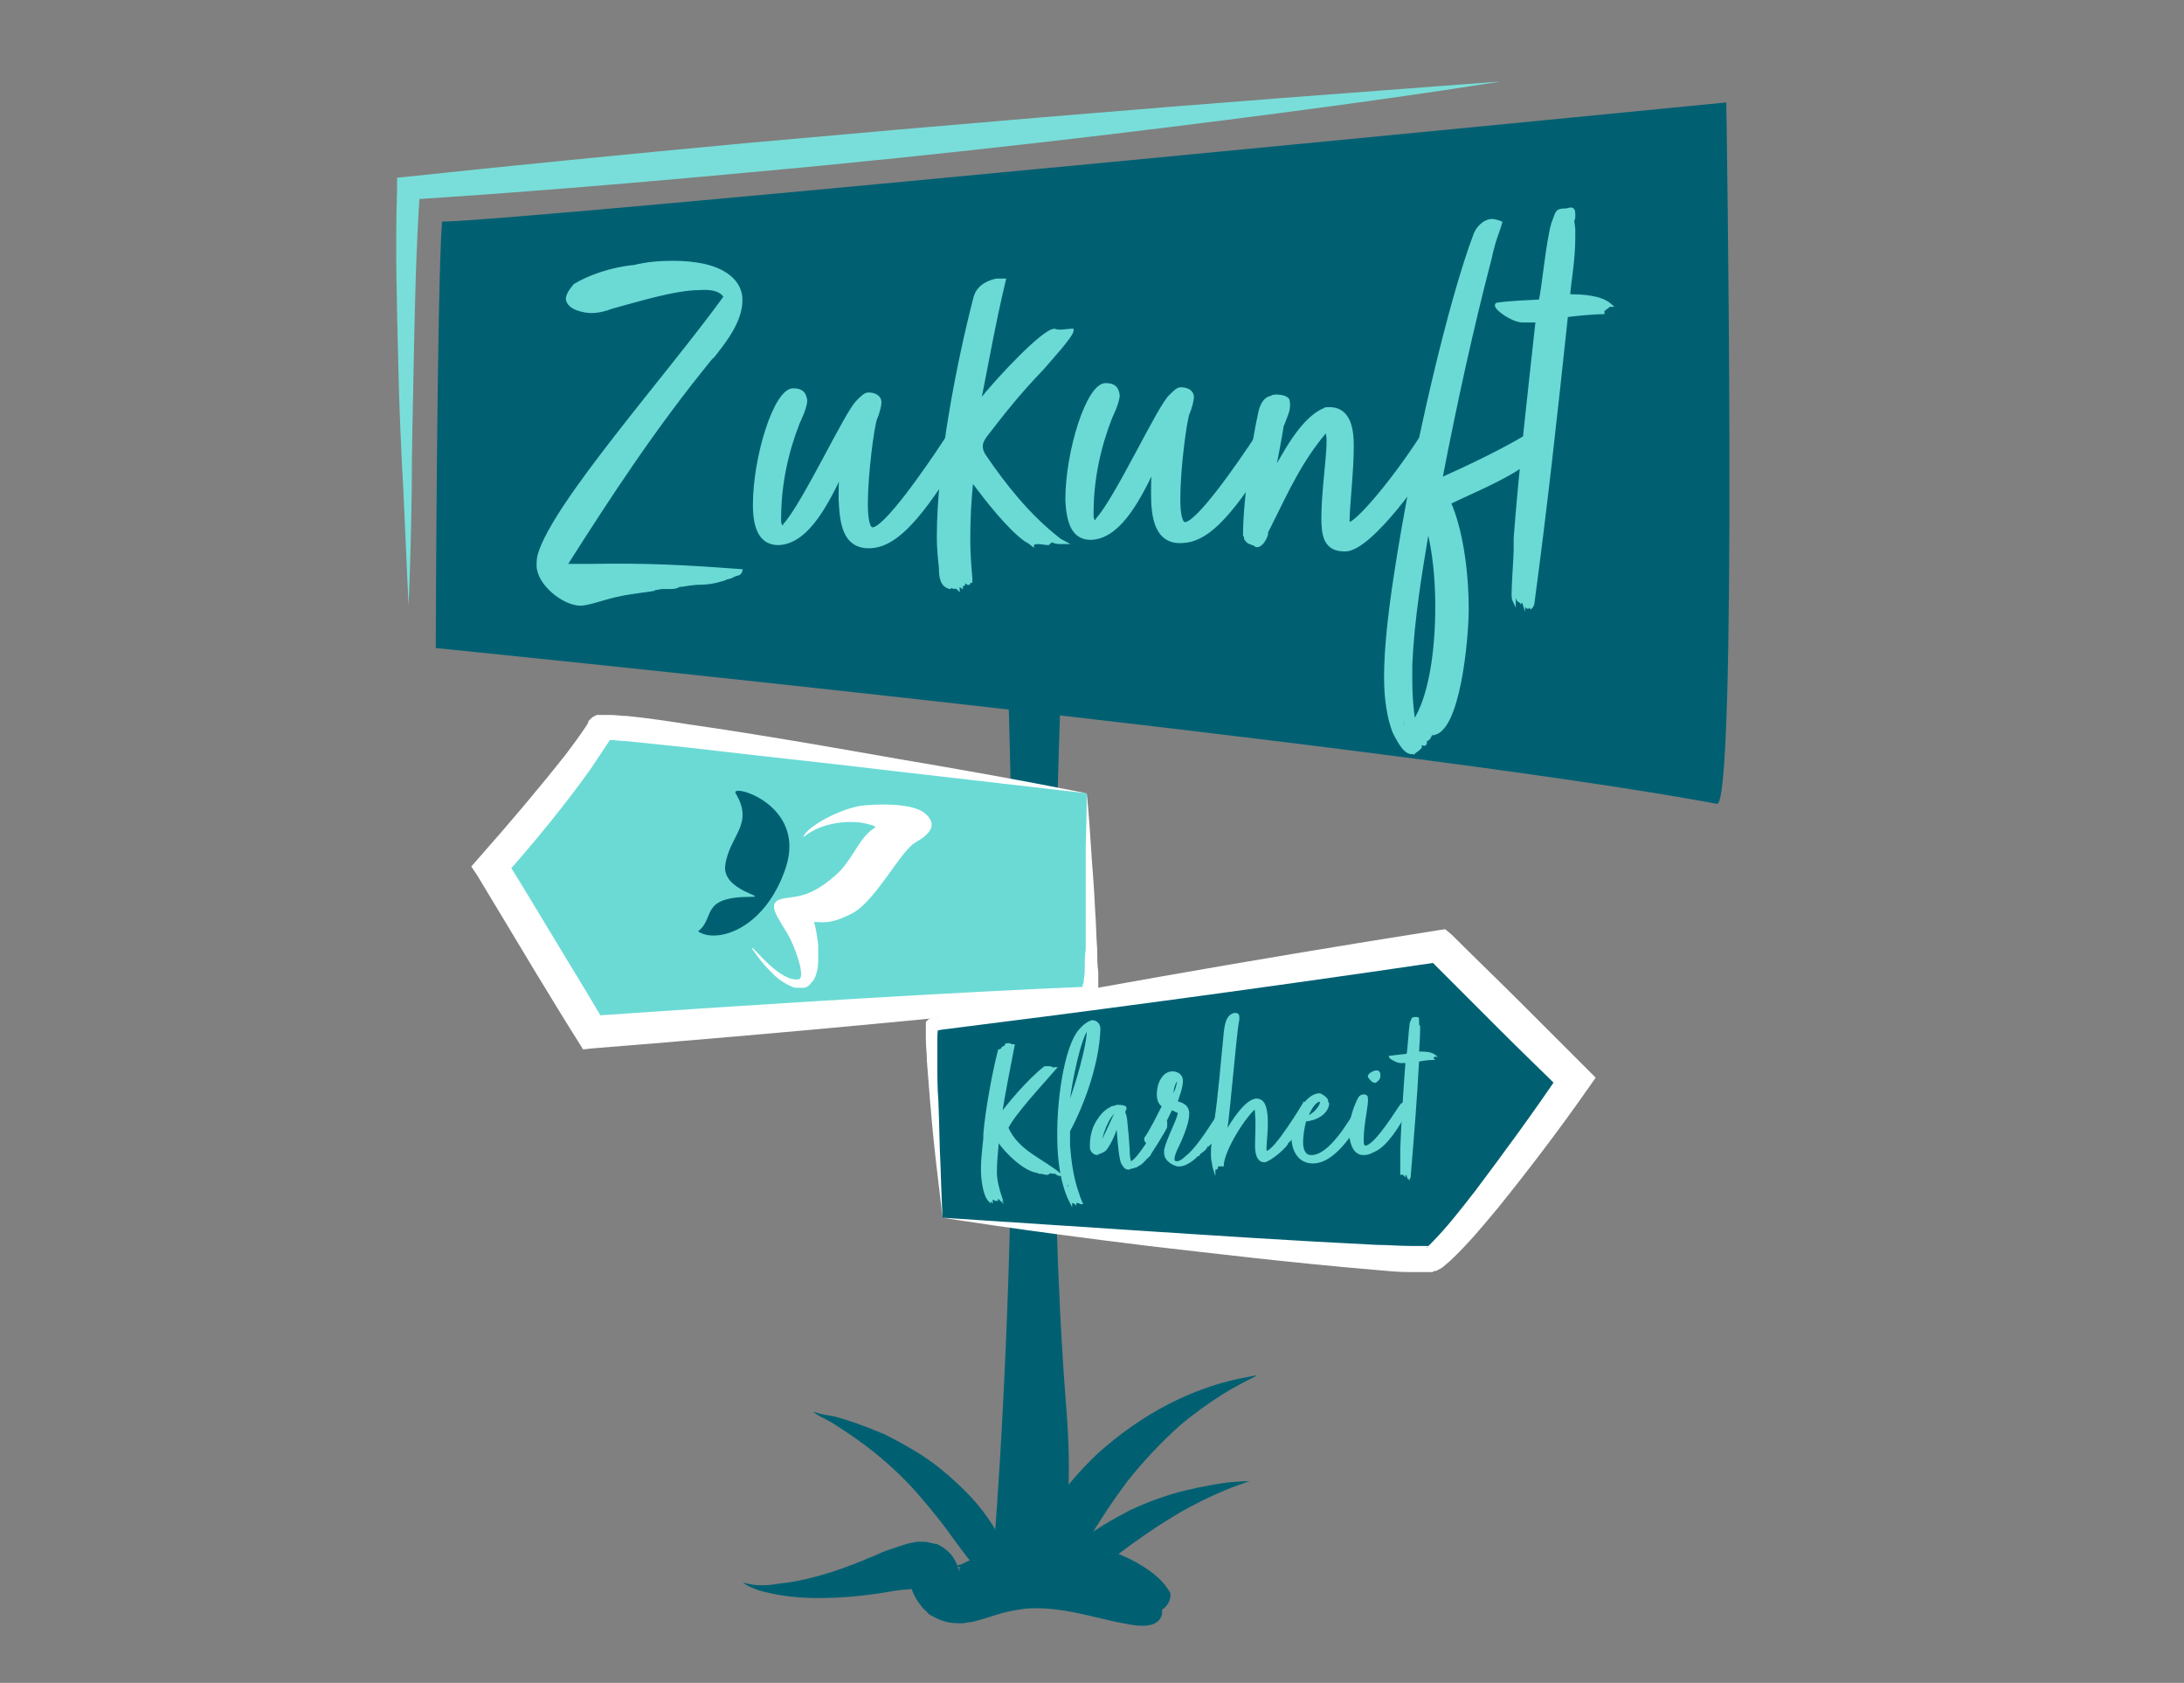
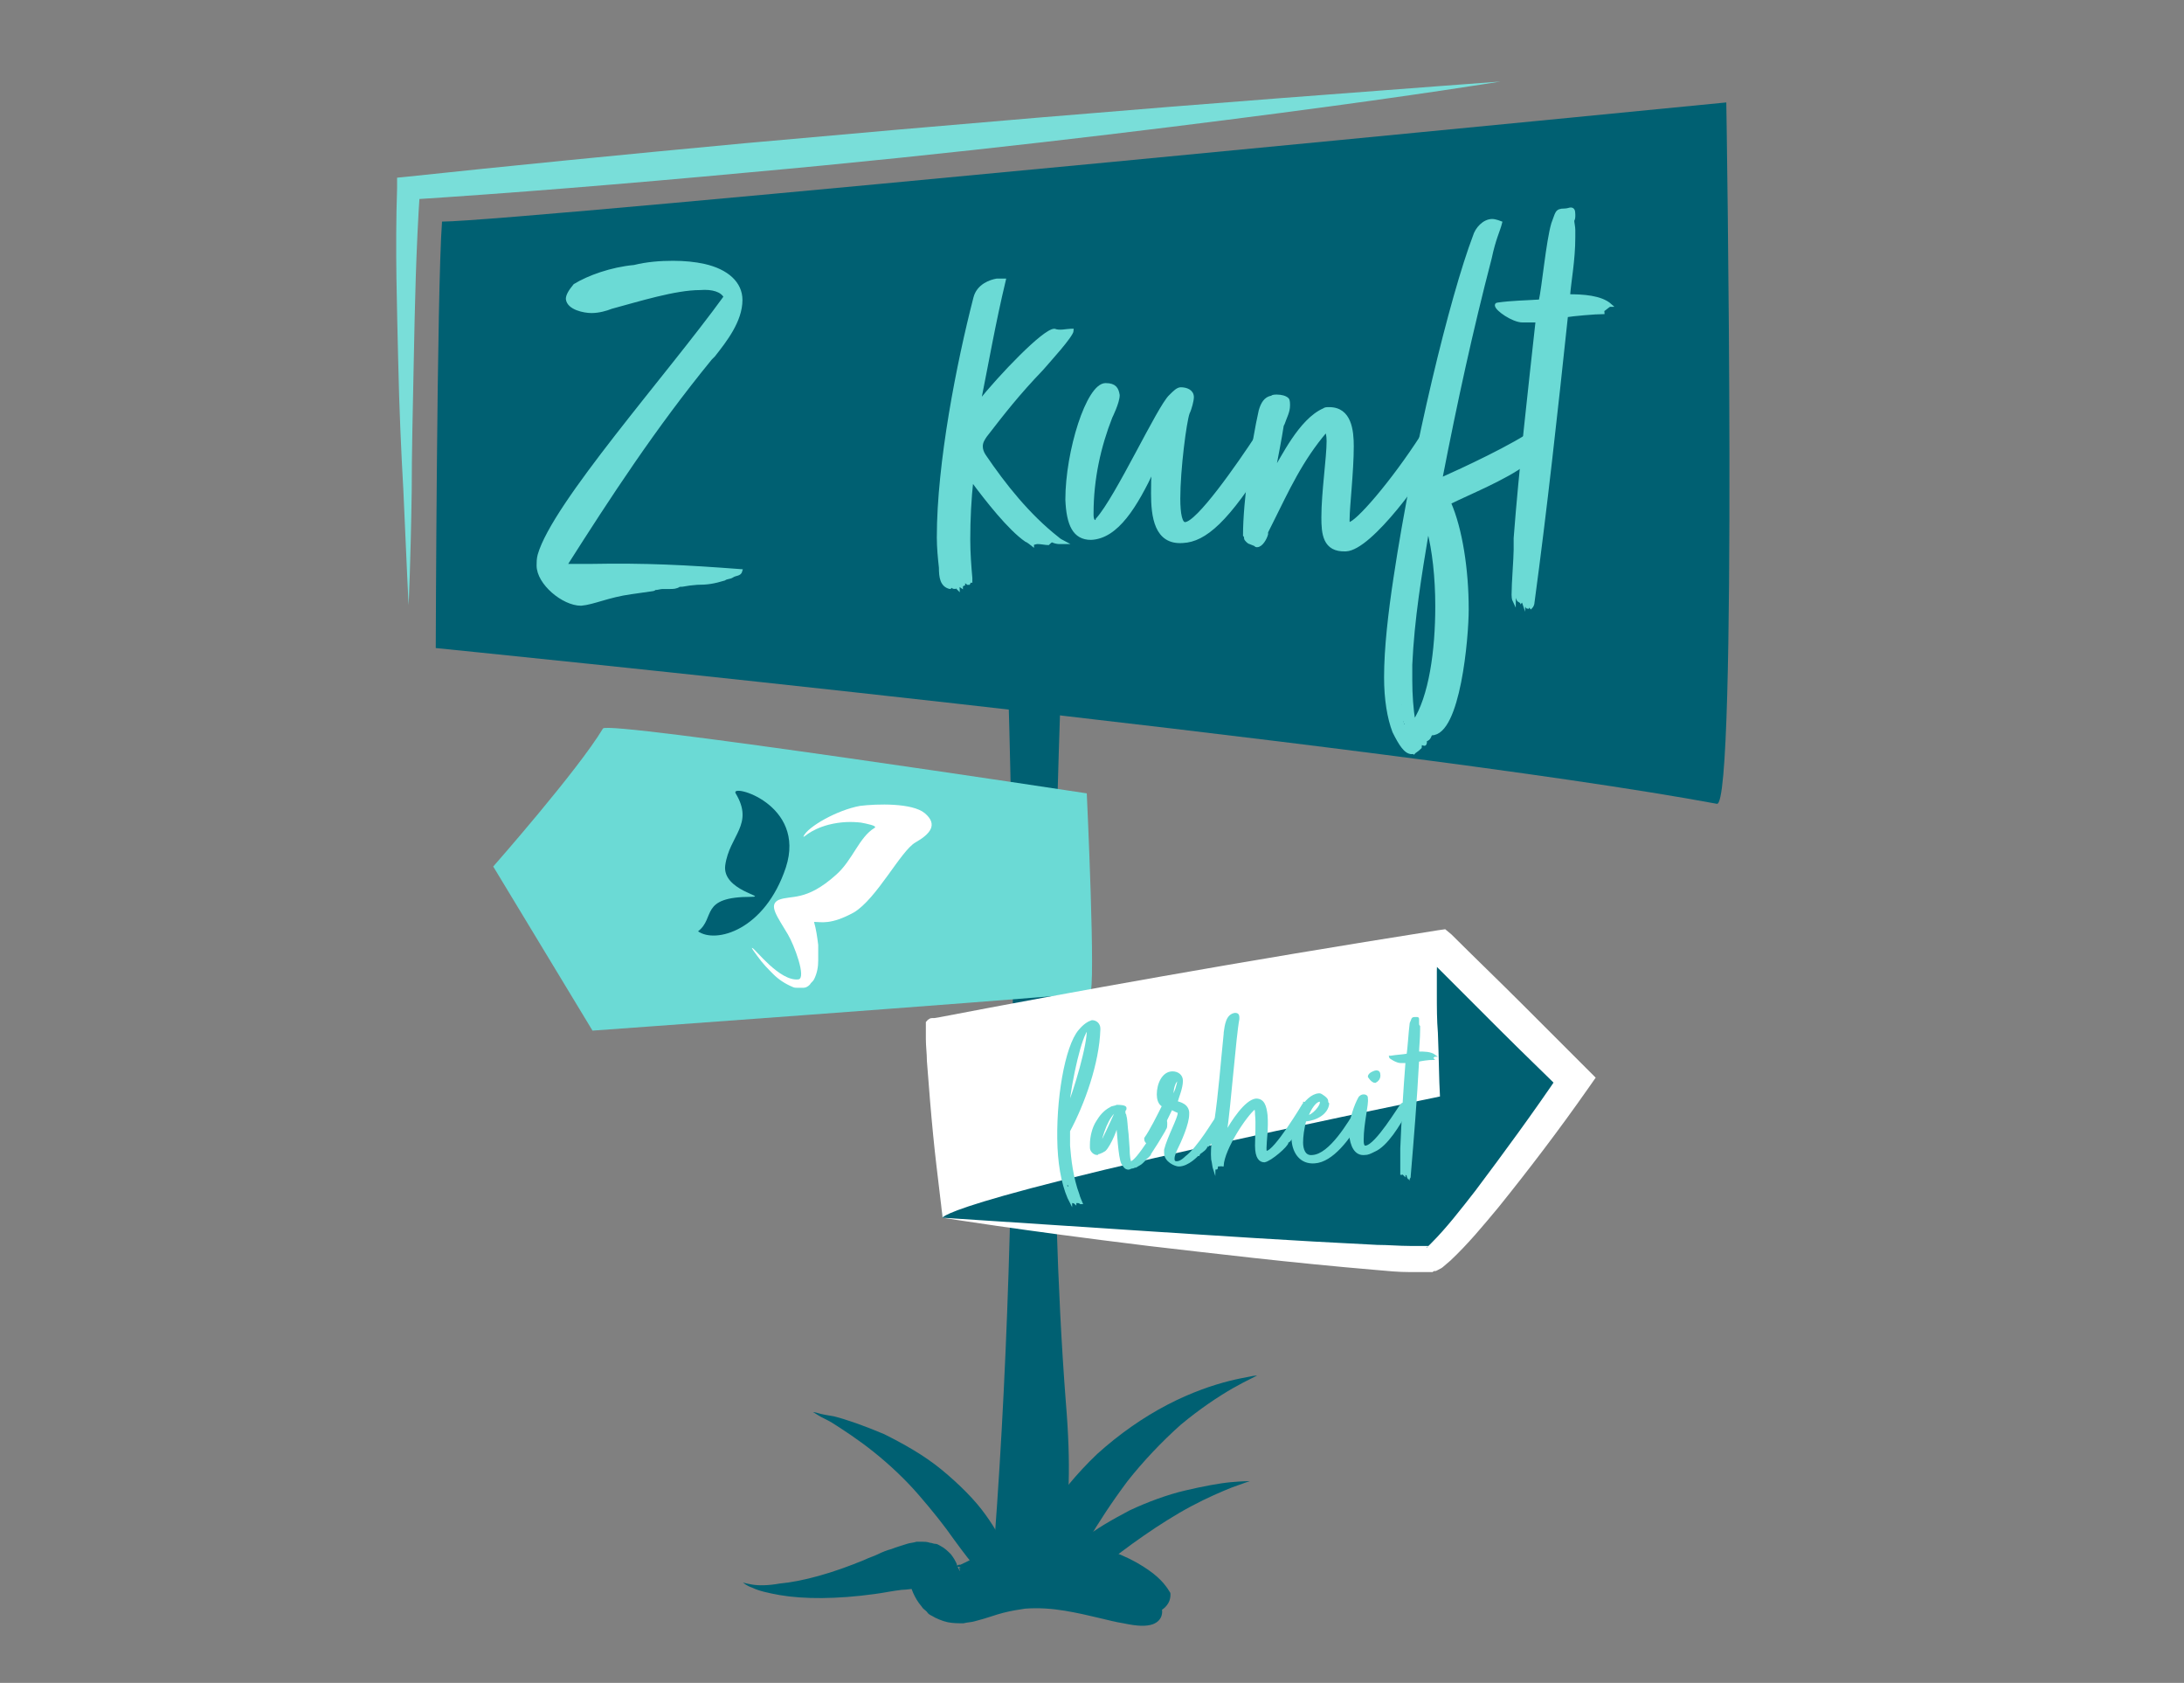
<svg xmlns="http://www.w3.org/2000/svg" version="1.1" id="Ebene_11" x="0px" y="0px" viewBox="0 0 209 161" style="enable-background:new 0 0 209 161;" xml:space="preserve" width="209" height="161">
  <rect x="0" y="0" width="209" height="161" fill="#808080" stroke="none" />
  <style type="text/css">
	.st0{fill:#006072;}
	.st1{fill:#6BDAD5;}
	.st2{fill:#FFFFFF;}
	.st3{fill:#79DED9;}
	.st4{fill:#6BDAD5;stroke:#6BDAD5;stroke-width:0.3;stroke-miterlimit:10;}
	.st5{fill:#6BDAD5;stroke:#6BDAD5;stroke-width:0.2;stroke-miterlimit:10;}
</style>
  <g>
    <path class="st0" d="M99.1,152.2c0,0-0.7,0.2-1-0.6c-0.3-0.8-0.3-2.7,2-6.6c1.2-1.9,2.9-4,4.9-5.9c2.1-1.9,4.4-3.5,6.7-4.7   c2.3-1.2,4.4-1.9,6-2.3c0.8-0.2,1.4-0.3,1.9-0.4c0.4-0.1,0.7-0.1,0.7-0.1s-0.2,0.1-0.6,0.3c-0.4,0.2-1,0.5-1.7,0.9   c-1.4,0.8-3.2,2-5,3.5c-1.8,1.6-3.6,3.5-5.1,5.4c-1.5,2-2.8,4-3.8,5.7c-2,3.4-3,4.7-3.8,5C99.5,152.8,99.1,152.2,99.1,152.2z" />
  </g>
  <g>
    <path class="st0" d="M101.1,151.6c0,0-0.5-0.1-0.5-0.6c0-0.6,0.5-1.8,3-3.7c1.2-1,2.8-1.9,4.5-2.8c1.7-0.8,3.6-1.5,5.3-1.9   c1.7-0.4,3.3-0.7,4.4-0.8c1.1-0.1,1.8-0.1,1.8-0.1s-0.6,0.2-1.7,0.6c-1,0.4-2.4,1-3.9,1.8c-3,1.6-6.3,4-8.4,5.7   c-2.2,1.7-3.2,2.3-3.8,2.3C101.2,152.1,101.1,151.6,101.1,151.6z" />
  </g>
  <g>
    <path class="st0" d="M95.6,150.7c0,0-0.2,0.5-0.9,0.3c-0.7-0.2-1.5-1.1-3.4-3.7c-0.9-1.3-2.1-2.8-3.4-4.3c-1.3-1.5-2.8-2.9-4.3-4.1   c-1.5-1.2-2.9-2.1-4-2.8c-0.5-0.3-1-0.5-1.3-0.7c-0.3-0.2-0.5-0.3-0.5-0.3s0.2,0,0.5,0.1c0.3,0.1,0.9,0.2,1.5,0.3   c1.2,0.3,2.9,0.9,4.8,1.7c1.8,0.9,3.8,2,5.5,3.4c1.7,1.4,3.2,2.9,4.2,4.3c2.1,2.9,2.2,4.4,2,5C96.2,150.9,95.6,150.7,95.6,150.7z" />
  </g>
  <path class="st0" d="M94.9,150.8c3-36.5,2.5-82.3-0.4-126.7c4.7,3.5,7.1-4.5,8.6-0.3c0.9,2.4-4.5,66.4-1.1,110.4  C104,158.2,94.9,150.8,94.9,150.8z" />
  <path class="st0" d="M165.2,9.8c0,0,1.1,67.5-0.9,67.1C133.6,71.2,41.7,62,41.7,62s0.1-34.2,0.6-40.8C49.2,21.2,165.2,9.8,165.2,9.8  z" />
  <g>
    <path class="st1" d="M104,75.9c0,0,0.9,19.1,0.3,19.1c-10.1,0.9-47.6,3.6-47.6,3.6l-9.5-15.7c0,0,8.1-9.2,10.5-13.2   C58,68.9,104,75.9,104,75.9z" />
    <g>
-       <path class="st2" d="M104,75.9c0,0-6.8-0.8-18.2-2.1c-5.7-0.7-12.5-1.4-20.1-2.3c-1.9-0.2-3.9-0.4-5.8-0.6c-0.5,0-1-0.1-1.5-0.1    c-0.2,0-0.5,0-0.6,0c0,0,0.1,0,0.1,0c-0.1,0,0.3-0.1,0.5-0.2c0.1-0.1,0.2-0.2,0.2-0.3c0.1-0.1,0,0,0,0l-0.1,0.2l-0.2,0.4    c-0.6,0.9-1.2,1.8-1.8,2.7c-2.5,3.5-5.3,6.9-8.3,10.3l0.2-1.7c1.7,2.7,3.6,5.9,5.6,9.2c1.4,2.3,2.8,4.6,3.9,6.5l-1.4-0.7    c18.8-1.3,35.5-2.3,47.5-2.8l0.1,0l0,0l0,0c-0.1,0-0.2,0-0.2,0.1c-0.1,0-0.1,0.1-0.2,0.1l0,0c0,0,0,0.1-0.1,0.1c0,0,0,0,0,0    c0,0,0-0.1,0-0.2c0-0.2,0-0.3,0.1-0.5c0-0.3,0.1-0.7,0.1-1.1c0-0.7,0-1.4,0.1-2.1c0-1.3,0-2.6,0-3.8c0-2.4,0-4.4,0-6.1    C104,77.7,104,75.9,104,75.9s0.2,1.8,0.4,5.1c0.1,1.7,0.3,3.7,0.4,6.1c0.1,1.2,0.1,2.5,0.2,3.8c0,0.7,0,1.4,0.1,2.1    c0,0.4,0,0.7,0,1.1c0,0.2,0,0.4,0,0.6c0,0.1,0,0.2-0.1,0.4l-0.1,0.2c0,0-0.1,0.1-0.1,0.2l-0.1,0.1c0,0-0.1,0.1-0.2,0.2    c-0.1,0-0.2,0.1-0.3,0.1l0,0l0,0l-0.1,0c-11.9,1.3-28.6,2.9-47.4,4.4l-0.9,0.1l-0.5-0.8c-1.2-1.9-2.6-4.2-4-6.5    c-2-3.3-3.9-6.5-5.6-9.3l-0.6-0.9l0.7-0.8c3-3.4,5.8-6.7,8.4-10c0.6-0.8,1.2-1.6,1.8-2.5l0.2-0.3l0.1-0.2l0-0.1    c0.1-0.1,0.2-0.2,0.3-0.3c0.2-0.2,0.6-0.3,0.5-0.3c0.1,0,0.2,0,0.3,0c0.5,0,0.7,0,1,0c0.5,0,1.1,0.1,1.6,0.1c2,0.2,4,0.5,5.9,0.8    c7.6,1.1,14.3,2.3,20,3.3C97.2,74.5,104,75.9,104,75.9z" />
-     </g>
+       </g>
  </g>
  <g>
    <path class="st0" d="M111.2,154c0,0,0.2,1-0.9,1.4c-0.6,0.2-1.4,0.2-2.8-0.1c-1.3-0.2-3.2-0.8-5.6-1.2c-1.2-0.2-2.5-0.3-3.8-0.2   c-0.7,0.1-1.3,0.2-2.1,0.4c-0.8,0.2-1.5,0.5-2.7,0.8c-0.3,0.1-0.7,0.1-1.1,0.2c-0.5,0-1,0-1.5-0.1c-0.5-0.1-1.2-0.4-1.5-0.6   c-0.2-0.1-0.4-0.2-0.5-0.4c-0.2-0.2-0.4-0.3-0.5-0.5c-0.7-0.8-1.1-1.9-1.1-2.3c0-0.1,0-0.2,0-0.2c0.5-0.1,1.2-0.6,1.2-0.5   c0.3-0.3-0.1,0-0.1,0.6c0,0.1-0.1,0.4-0.1,0.6l0,0.1c0,0,0,0,0,0l0,0l0,0c0,0,0,0-0.1,0c-0.1,0-0.3,0-0.5,0c-0.3,0-0.8,0.1-1.2,0.1   c-0.9,0.1-1.8,0.3-2.6,0.4c-3.6,0.5-6.8,0.5-9.1,0.1c-1.1-0.2-2-0.4-2.6-0.7c-0.6-0.2-0.9-0.5-0.9-0.5s0.3,0.1,0.9,0.2   c0.6,0.1,1.5,0.1,2.6-0.1c2.2-0.2,5.1-1,8.2-2.3c0.4-0.2,0.8-0.3,1.2-0.5c0.4-0.2,0.9-0.4,1.3-0.5c0.5-0.2,0.9-0.3,1.5-0.5   c0.3-0.1,0.6-0.1,0.9-0.2c0.2,0,0.3,0,0.6,0c0.2,0,0.4,0,0.7,0.1c0.2,0,0.3,0.1,0.5,0.1c0.2,0,0.3,0.1,0.5,0.2   c0.4,0.2,0.7,0.5,1,0.8c0.3,0.4,0.4,0.6,0.5,0.8c0.1,0.2,0.1,0.4,0.2,0.5c0.2,0.5,0.2,0.2,0.1,0.1c0,0,0,0,0-0.1c0,0,0,0,0.1,0   c0.1,0-0.1-0.1-0.2-0.1c-0.1,0-0.1-0.1-0.1-0.1c0.1-0.1,0.1-0.1,0.3-0.1c0.5-0.2,1.5-0.8,2.4-1.1c1-0.4,2-0.7,3.1-0.9   c2.1-0.4,4.1-0.3,5.8-0.1c3.4,0.6,5.4,1.7,6.7,2.6c1.3,0.9,1.8,1.7,2.1,2.2C112.1,153.5,111.2,154,111.2,154z" />
  </g>
  <g>
    <path class="st3" d="M143.6,7.8c0,0-8,1.3-21,3c-13,1.7-31,3.9-51,5.7c-11.8,1.1-23,2-32.4,2.6l1-1.1c-0.4,5.9-0.5,11.4-0.6,16.3   c-0.1,4.9-0.2,9.1-0.2,12.6c-0.1,7-0.3,11-0.3,11s-0.2-4-0.5-11c-0.2-3.5-0.4-7.8-0.5-12.6C38,29.5,37.8,24,38,18l0-1l1-0.1   c9.4-1,20.5-2.1,32.3-3.2c19.9-1.8,38-3.3,51.1-4.3C135.5,8.4,143.6,7.8,143.6,7.8z" />
  </g>
  <g>
    <path class="st4" d="M64.1,56.2l-0.7,0c-0.2,0-0.5,0.1-0.7,0.1c-0.1,0-0.1,0.1-0.2,0.1c-0.7,0.1-1.4,0.2-2.1,0.3   c-2.2,0.3-3.6,1-4.8,1.1c-1.7,0-4.1-2-4.1-3.7c0-0.3,0-0.6,0.1-1c1.4-4.9,12.3-17.1,17.8-24.7c-0.3-0.6-1.2-0.9-2.4-0.8   c-2.4,0-5.9,1.1-8.5,1.8c-0.5,0.2-1.2,0.4-1.9,0.4c-0.7,0-2.2-0.3-2.3-1.2c0-0.3,0.2-0.7,0.7-1.3c1.3-0.8,3.5-1.6,5.7-1.8   c1.2-0.3,2.5-0.4,3.7-0.4c1.1,0,2.1,0.1,3,0.3c2.2,0.5,3.5,1.7,3.5,3.3c0,2-1.5,3.9-2.6,5.3L68,34.3c-5.4,6.6-9.7,13.2-13.9,19.8   l2.4,0c5.3-0.1,9.1,0.1,14.4,0.5c-0.1,0.4-0.5,0.3-0.8,0.5c-0.3,0.2-0.5,0.1-0.8,0.3c-1,0.3-1.6,0.4-2.6,0.4   c-1.3,0.1-1.1,0.2-1.8,0.2c-0.2,0-0.4,0-0.8,0C64.4,56,64.8,56,65,56C64.7,56.2,64.4,56.2,64.1,56.2z" />
-     <path class="st4" d="M80.4,47.7c0-0.8,0-1.6,0.1-2.4c-1.7,3.6-3.5,6.6-6,6.7c-1.6,0-2.3-1.3-2.3-3.7c0-4.6,2-11,3.7-11   c0.9,0,1.1,0.4,1.2,1c0,0.7-0.7,2.1-0.7,2.1c-1.1,2.8-1.8,5.9-1.8,9.2l0,0.2c0,0.3,0.1,0.6,0.3,0.6c0.1,0,0.2-0.1,0.2-0.2   c1.9-2.1,5.9-10.8,7-11.8c0.4-0.4,0.7-0.7,1-0.7c0.5,0,1.1,0.2,1.1,0.8c0,0.3-0.2,1.1-0.4,1.5v0c-0.3,0.8-0.9,5.4-0.9,8.2   c0,1.5,0.2,2.4,0.6,2.4c1.2,0,5.1-5.6,7-8.5c0.6,0.2,1,0.8,1,1.5c0,0.2,0,0.5-0.2,0.7c-3.7,6-5.9,7.9-8,8   C80.7,52.4,80.5,49.9,80.4,47.7z" />
    <path class="st4" d="M102.5,31.6c0.1,0,0.1,0,0.1,0c0,0.5-2.3,3-2.9,3.7c-2.3,2.4-3.7,4.2-5.4,6.4c-0.2,0.3-0.4,0.6-0.4,1   c0,0.3,0.1,0.6,0.3,0.9c1.9,2.8,4.2,5.7,7,7.9c0.1,0.1,0.4,0.3,0.6,0.4c-0.1,0-0.2,0-0.4,0l-0.1,0c-0.1,0-0.6-0.1-0.6-0.2   c-0.2,0.1-0.3,0.2-0.4,0.3c-0.2,0-0.7-0.1-1-0.1c-0.2,0-0.4,0.1-0.5,0.1c0,0,0,0.1,0,0.1s-0.5-0.4-0.6-0.4   c-1.6-1.1-3.8-3.9-5.2-5.8c-0.2,1.8-0.3,3.8-0.3,5.7c0,1.3,0.1,2.6,0.2,3.7l0,0.3c-0.1,0-0.1,0-0.1,0c0,0-0.1,0.2-0.1,0.2l-0.1,0   c-0.1-0.1,0-0.3-0.3-0.3c0,0,0.1,0.1,0.1,0.2c-0.1,0-0.2-0.1-0.3-0.1c0,0-0.1-0.1-0.1-0.2c0.1,0.2,0.1,0.2,0.2,0.5   C92,56,92,56,92,56l0,0.1c0,0-0.3-0.2-0.4-0.3c0,0.2,0.1,0.4,0.1,0.5c-0.1-0.1-0.2-0.2-0.4-0.2c0,0,0,0.1,0,0.1   c-0.1,0-0.2-0.2-0.3-0.3c0,0,0,0.3-0.1,0.3c-0.8-0.2-0.9-1-0.9-1.9c-0.1-0.9-0.2-1.9-0.2-2.9c0-7.1,1.9-16.7,3.5-22.9   c0.3-1.2,1.5-1.6,2.1-1.7l0.7,0c-1,4.2-1.6,7.7-2.4,11.7c2-2.5,6.2-6.9,7.2-6.9C101.4,31.8,102.1,31.6,102.5,31.6z" />
    <path class="st4" d="M110.3,47.2c0-0.8,0-1.6,0.1-2.4c-1.7,3.6-3.5,6.6-6,6.7c-1.6,0-2.2-1.3-2.3-3.7c0-4.6,2-11,3.7-11   c0.9,0,1.1,0.4,1.2,1c0,0.7-0.7,2.1-0.7,2.1c-1.1,2.8-1.8,5.9-1.8,9.2l0,0.2c0,0.3,0.1,0.6,0.3,0.6c0.1,0,0.2-0.1,0.2-0.2   c1.9-2.1,5.9-10.8,7-11.8c0.4-0.4,0.7-0.7,1-0.7c0.5,0,1.1,0.2,1.1,0.8c0,0.3-0.2,1.1-0.4,1.5v0c-0.3,0.8-0.9,5.4-0.9,8.2   c0,1.5,0.2,2.4,0.6,2.4c1.2,0,5.1-5.6,7-8.5c0.6,0.2,1,0.8,1,1.5c0,0.2,0,0.5-0.2,0.7c-3.7,6-5.9,7.9-8,8   C110.6,52,110.3,49.4,110.3,47.2z" />
    <path class="st4" d="M126.6,49.5c0-2.4,0.5-5.7,0.5-7.3c0-0.6-0.1-0.9-0.2-1c-2.4,2.8-3.7,5.7-5.2,8.7l-0.5,1c0,0.1,0,0.2,0,0.2   c-0.1,0.4-0.5,1.1-0.9,1.1c-0.1,0-0.1,0-0.2-0.1l-0.5-0.2c-0.1,0-0.4-0.3-0.4-0.4c0-0.1,0-0.2-0.1-0.3c0-3.2,0.8-8.8,1.5-11.9   c0.2-0.7,0.5-1.2,1.1-1.3c0.1-0.1,0.3-0.1,0.5-0.1c0.4,0,0.8,0.1,1,0.3c0.1,0.1,0.1,0.4,0.1,0.6c0,0.6-0.3,1.1-0.5,1.7l-0.1,0.2   c-0.2,1.3-0.5,2.8-0.8,4.4c0.8-1.2,2.5-4.9,4.8-5.9c0.1-0.1,0.3-0.1,0.5-0.1c2,0,2.2,2.1,2.2,3.6c0,2.4-0.4,5.8-0.4,7   c0,0.3,0,0.4,0.1,0.4c0.7,0,4.1-3.9,7-8.4c0.1-0.2,0.3-0.3,0.5-0.4c0.5,0,0.8,1,0.8,1.6c0,0.1,0,0.2,0,0.3   c-1.1,2.1-6.2,9.3-8.6,9.4C126.7,52.7,126.6,51,126.6,49.5z" />
    <path class="st4" d="M146.3,43.9c0,0-0.2,0.2-0.3,0.4c-2,1.5-5.5,2.9-7.3,3.8c1.1,2.5,1.7,6.4,1.7,10.2c0,2.7-0.8,11.9-3.4,11.9   c-0.2,0-0.1,0.5-0.6,0.6c0,0.3,0,0.4-0.1,0.4c-0.1,0-0.2-0.1-0.3-0.1c0,0-0.1,0.1-0.1,0.4c-0.3,0.3-0.6,0.5-0.8,0.5   c-0.6,0-1.1-0.8-1.7-2c-0.5-1.3-0.8-3.1-0.8-5.2c0-2.8,0.4-6.2,0.9-9.5c1.9-12.6,5.4-26.9,7.6-32.7c0.2-0.7,0.9-1.5,1.7-1.5   c0.3,0,0.8,0.2,0.8,0.2c-0.2,0.8-0.6,1.5-1,3.4c-1.8,6.9-3.3,13.8-4.7,21c0,0,0,0.1,0.1,0.1c1.8-0.8,7-3.2,9-4.7   c0.1-0.1,0.5-0.2,0.5-0.2c0,0.1-0.2,0.3-0.3,0.4c0,0.1-0.6,0.5-0.5,0.5c0,0.1-0.1,0.3-0.1,0.4c0,0,0.1,0.1,0.1,0.2   c0,0.1,0,0.2-0.2,0.3c0.2-0.1,0.5-0.4,0.5-0.3c0,0.1-0.1,0.1-0.1,0.3c0,0-0.1,0.1-0.1,0.3c0.1-0.1,0.5-0.4,0.5-0.4   c0,0.1-0.1,0.2-0.1,0.2c-0.2,0.1-0.6,0.4-0.8,0.6c-0.2,0.1-0.4,0.2-0.5,0.4c-0.6,0.4-0.7,0.4-1,0.7   C145.1,44.6,145.4,44.5,146.3,43.9z M133.4,64.7c0,0.1,0,0.2,0,0.3c0,0.1,0,0.1,0.1,0.1C133.5,65.1,133.5,64.9,133.4,64.7z    M133.4,67l0.2-0.1C133.4,67,133.4,67,133.4,67z M133.8,68.7c0-0.1,0-0.1,0.1-0.1c0-0.1,0-0.1,0-0.1c0,0-0.2-0.1-0.2-0.2   c0,0,0.1,0,0.1-0.1c0,0,0-0.1-0.2-0.1C133.6,68.2,133.7,68.5,133.8,68.7z M133.9,66.4c0,0-0.1,0.1-0.1,0.2c0,0,0,0,0,0   c0,0,0,0,0,0.1c0,0,0,0.2,0,0.2c0,0,0,0.1,0,0.2c0,0,0,0.1,0.1,0.1l0-0.3C133.9,66.7,133.9,66.5,133.9,66.4z M133.9,67.6l0,0.3   c0,0,0-0.1,0.1-0.1C134,67.7,134,67.6,133.9,67.6z M134.6,69.3C134.6,69.3,134.6,69.4,134.6,69.3c0.1,0.1,0.2,0.1,0.2,0   c0.1,0,0.1,0.2,0.1,0.2c0-0.2-0.2-0.4-0.2-0.7c-0.1-0.1,0-0.2-0.2-0.2c0,0,0.1,0.2,0.1,0.2c0,0,0,0.1,0,0.1c0,0.1,0,0.1-0.1,0.2   c-0.2-0.3-0.3-0.8-0.4-1c0,0.1,0,0.3,0,0.4l0,0.4c0,0,0,0.2,0.1,0.3c0,0-0.1,0.1-0.1,0.2c0,0,0.1,0.1,0.1,0.1c0,0,0.1-0.1,0.1-0.1   c0,0,0.1,0,0.1,0.1c0.1,0,0.1,0.1,0.1,0.1c0,0,0,0.1,0,0.1l0,0c0,0,0,0.1,0.1,0.1c0,0,0-0.1,0.1-0.1   C134.6,69.9,134.5,69.5,134.6,69.3c-0.1,0,0-0.1,0-0.1S134.6,69.2,134.6,69.3z M134.1,67.4l0,0.2c0.1,0.2,0.2,0.8,0.2,0.8   c0,0,0.1-0.1,0.1-0.1C134.4,68.1,134.1,67.5,134.1,67.4z M135.3,69.1c1.6-2.4,2.2-6.9,2.2-11.1c0-2.8-0.3-5.4-0.8-7.3   c0,0-0.1,0.1-0.1,0.1c-0.7,4.2-1.4,8.4-1.6,12.8c0,0.5,0,1,0,1.5C135,66.5,135.1,67.8,135.3,69.1z M135.3,72l0.2-0.2   c0,0,0.1-0.1,0.1-0.2c-0.1,0.1-0.3,0.2-0.3,0.2c0,0,0,0.1,0,0.1C135.2,71.9,135.2,71.9,135.3,72z M138.7,51.9c0-0.2,0-0.3-0.1-0.4   c0,0,0,0.1,0,0.2C138.6,51.8,138.6,51.9,138.7,51.9z M138.7,51.7c0.1,0,0.2-0.1,0.2-0.1c0,0-0.1-0.6-0.2-0.6c0,0,0,0.1,0,0.3   C138.7,51.4,138.7,51.5,138.7,51.7z M139,51.5l0-0.2c0,0,0-0.1,0-0.1l0-0.3c0-0.1-0.1-0.4-0.1-0.4c0,0,0,0,0,0.2l0.1,0.2   C138.9,51,138.9,51.3,139,51.5z M140.1,56.1c0,0-0.1,0.1-0.1,0.1c0,0,0-0.1,0-0.1s0,0-0.1,0.1c0,0,0-0.3-0.1-0.3c0,0,0,0.1,0,0.1   c0,0,0,0.1,0,0.1c-0.2,0-0.3,0.1-0.3,0.1c0,0.1,0,0.2,0,0.2c0,0,0.1-0.1,0.1-0.1c0,0,0.1-0.1,0.1-0.1c0,0,0,0.1,0,0.2   c0,0,0,0.1,0.1,0.1c0-0.1,0-0.2,0-0.2c0,0,0,0.1,0.1,0.1c0,0.1-0.1,0.2-0.1,0.2c0,0,0.2-0.1,0.2-0.2c0,0,0-0.1,0.2-0.1   C140.1,56.1,140.1,56.1,140.1,56.1z M139.4,56.8l0.2,0.2c0,0,0.1,0.1,0.1,0.1c0,0,0-0.2,0-0.2c0,0,0.1,0,0.1-0.1   c0,0-0.1-0.1-0.1-0.1C139.7,56.7,139.4,56.7,139.4,56.8z M139.8,55.7v-0.1V55.7c0-0.1,0-0.3,0-0.6l0-0.7c-0.1,0.1-0.1,0.1-0.1,0.2   l0,0.2c0,0,0,0.1,0,0.1c0-0.1,0-0.4-0.1-0.4l0,0.2c0,0,0.1,0.2,0.1,0.4c0,0,0,0.1,0,0.1C139.8,55.5,139.6,55.5,139.8,55.7z    M140,55.8c0,0,0.1,0.1,0.1,0.1c0-0.2,0-0.4-0.1-0.4C140,55.6,140,55.7,140,55.8z M146,43.6c-0.2,0-0.7,0.4-0.8,0.4   c0,0-0.1,0.1-0.5,0.4C145.2,44.2,145.7,44,146,43.6z M145.4,43.3C145.4,43.3,145.5,43.4,145.4,43.3c0.3,0.1,0.9-0.3,0.9-0.6   c0,0.1-0.3,0.2-0.3,0.2C145.8,42.9,145.5,43.2,145.4,43.3z" />
    <path class="st4" d="M145.8,57.6c0,0-0.1-0.3-0.1-0.2l-0.1,0.1l-0.1-0.8c-0.1,0.2-0.1,0.4-0.1,0.8c-0.2-0.1-0.3-0.8-0.4-0.9   c-0.1-0.1-0.1,0.9-0.1,0.9c0,0-0.1-0.2-0.1-0.6c0-1.1,0.2-3.5,0.2-4.3c0-0.3,0-0.8,0-1.1c0.5-6.6,1.4-14.4,2.1-20.8l-0.3,0   c-0.4,0-1,0-1.1,0c-0.9,0-2.5-1.1-2.5-1.5c0,0,0-0.1,0.1-0.1c1.4-0.2,2.6-0.2,4.1-0.3c0.3-1.3,0.7-5.7,1.2-7.4   c0.4-1,0.3-1.3,1.1-1.3c0.3,0,0.5-0.1,0.6-0.1c0.2,0,0.3,0.1,0.3,0.5l0,0.2c0,0.1,0,0.2-0.1,0.4c0,0.2,0.1,0.6,0.1,0.9   c0,0.2,0,0.4,0,0.7c0,2.2-0.4,4.2-0.5,5.6c1.4,0,3.1,0.1,4,0.9c-0.2,0-0.5,0.4-0.8,0.5c0,0,0.1,0,0.1,0.2c-0.7,0-3,0.2-3.5,0.3   c-1,9.4-2,18.5-3.2,27.4c0,0.2-0.1,0.4-0.2,0.5c-0.1-0.1-0.1-0.2-0.1-0.3l0-0.2c0,0-0.1-0.1-0.1-0.1c0,0.4-0.1,0.6-0.1,0.6   c-0.1,0-0.2-0.3-0.2-0.7C145.8,57.1,145.8,57.4,145.8,57.6z" />
  </g>
  <g>
    <path class="st0" d="M66.8,89.1c1.7-1.3,0.1-3.3,5.1-3.3c1.6,0-2.8-0.6-2.5-3c0.4-2.9,2.8-3.9,1-6.9c-0.6-1,6.8,1,4.8,7.1   C73.2,89,68.5,90.3,66.8,89.1z" />
    <g>
      <path class="st2" d="M88.5,77.8c-1.2-1-4.6-0.9-6.2-0.7c-2.2,0.4-5,2-5.4,2.9c-0.1,0.3,0.5-0.6,2.4-1.1c1.2-0.3,2.2-0.3,3.1-0.2    c0.5,0.1,1.6,0.3,1.3,0.5c-1.5,0.9-2.1,3.1-3.7,4.5c-2.9,2.6-4.3,1.9-5.5,2.4c-1,0.5-0.1,1.6,0.9,3.3c0.6,1,1.8,4.2,1,4.3    c-1.8,0.2-4.1-2.9-4.4-3c-0.2-0.1,0.3,0.5,0.5,0.8c0.5,0.7,1,1.2,1.5,1.7c0.5,0.5,1.1,0.9,1.8,1.2c0.2,0.1,0.3,0.1,0.5,0.1l0.3,0    c0,0,0.1,0,0.1,0l0.2,0c0.2,0,0.4-0.1,0.6-0.3c0.1-0.2,0.3-0.3,0.4-0.5c0.3-0.6,0.4-1.2,0.4-1.8c0-0.5,0-1,0-1.5    c-0.1-0.8-0.2-1.5-0.4-2.2c0.7,0,1.6,0.3,3.8-0.9c2.2-1.3,4.5-5.9,5.9-6.7C89,79.8,89.8,78.9,88.5,77.8z" />
    </g>
  </g>
  <g>
    <path class="st0" d="M90.2,116.5c0,0-1.5-18.5-0.8-18.6c11.5-1.9,48.5-7.4,48.5-7.4l12.9,12.8c0,0-9.3,13.4-13.4,17   C136.1,121.4,90.2,116.5,90.2,116.5z" />
    <g>
-       <path class="st2" d="M90.2,116.5c0,0,7.5,0.5,19.8,1.3c6.2,0.4,13.6,0.9,21.8,1.3c1,0,2.1,0.1,3.1,0.1c0.5,0,1,0,1.5,0    c0.1,0,0.2,0,0.3,0c0,0,0.1,0,0.1,0c0,0,0,0,0,0c-0.1,0-0.3,0.1-0.3,0.2l0.5-0.5c1.4-1.4,2.8-3.2,4.2-5c2.7-3.6,5.5-7.4,8.2-11.4    l0.2,2c-1.8-1.8-3.9-3.8-6-5.9c-2.4-2.4-4.8-4.8-6.9-6.9L138,92c-19,2.8-35.8,5-47.8,6.5l-0.6,0.1l-0.1,0l-0.1,0    c-0.1,0,0.1,0,0.2-0.1c0.1-0.1,0.1-0.1,0.2-0.1c0,0,0-0.1,0-0.1l0,0c0,0,0,0,0,0c0,0,0,0,0,0.1c-0.1,0.3-0.1,0.7-0.1,1    c0,0.7,0,1.4,0,2.1c0,1.4,0,2.6,0.1,3.8c0.1,2.4,0.1,4.4,0.2,6.1C90.1,114.7,90.2,116.5,90.2,116.5s-0.2-1.8-0.6-5.1    c-0.2-1.7-0.4-3.7-0.6-6.1c-0.1-1.2-0.2-2.5-0.3-3.8c0-0.7-0.1-1.4-0.1-2.1c0-0.4,0-0.7,0-1.2c0-0.1,0-0.1,0-0.2c0,0,0-0.1,0-0.1    l0-0.1c0,0,0-0.1,0.1-0.1c0,0,0-0.1,0.2-0.2c0.1-0.1,0.3-0.1,0.3-0.1l0.1,0l0.1,0l0.6-0.1C102,95,118.6,92,137.6,89l0.7-0.1    l0.6,0.5c2,2,4.5,4.4,6.9,6.8c2.1,2.1,4.2,4.2,6,6l0.9,0.9l-0.7,1c-2.8,4-5.7,7.8-8.6,11.4c-1.5,1.8-2.9,3.5-4.6,5.1l-0.7,0.6    c-0.1,0.1-0.3,0.2-0.5,0.3l-0.2,0.1c-0.2,0-0.2,0-0.3,0.1c-0.2,0-0.3,0-0.5,0c-0.6,0-1.2,0-1.7,0c-1.1,0-2.1-0.1-3.2-0.2    c-8.3-0.7-15.7-1.6-21.8-2.3C97.6,117.7,90.2,116.5,90.2,116.5z" />
+       <path class="st2" d="M90.2,116.5c0,0,7.5,0.5,19.8,1.3c6.2,0.4,13.6,0.9,21.8,1.3c1,0,2.1,0.1,3.1,0.1c0.5,0,1,0,1.5,0    c0.1,0,0.2,0,0.3,0c0,0,0.1,0,0.1,0c0,0,0,0,0,0c-0.1,0-0.3,0.1-0.3,0.2l0.5-0.5c1.4-1.4,2.8-3.2,4.2-5c2.7-3.6,5.5-7.4,8.2-11.4    l0.2,2c-1.8-1.8-3.9-3.8-6-5.9c-2.4-2.4-4.8-4.8-6.9-6.9L138,92l-0.6,0.1l-0.1,0l-0.1,0    c-0.1,0,0.1,0,0.2-0.1c0.1-0.1,0.1-0.1,0.2-0.1c0,0,0-0.1,0-0.1l0,0c0,0,0,0,0,0c0,0,0,0,0,0.1c-0.1,0.3-0.1,0.7-0.1,1    c0,0.7,0,1.4,0,2.1c0,1.4,0,2.6,0.1,3.8c0.1,2.4,0.1,4.4,0.2,6.1C90.1,114.7,90.2,116.5,90.2,116.5s-0.2-1.8-0.6-5.1    c-0.2-1.7-0.4-3.7-0.6-6.1c-0.1-1.2-0.2-2.5-0.3-3.8c0-0.7-0.1-1.4-0.1-2.1c0-0.4,0-0.7,0-1.2c0-0.1,0-0.1,0-0.2c0,0,0-0.1,0-0.1    l0-0.1c0,0,0-0.1,0.1-0.1c0,0,0-0.1,0.2-0.2c0.1-0.1,0.3-0.1,0.3-0.1l0.1,0l0.1,0l0.6-0.1C102,95,118.6,92,137.6,89l0.7-0.1    l0.6,0.5c2,2,4.5,4.4,6.9,6.8c2.1,2.1,4.2,4.2,6,6l0.9,0.9l-0.7,1c-2.8,4-5.7,7.8-8.6,11.4c-1.5,1.8-2.9,3.5-4.6,5.1l-0.7,0.6    c-0.1,0.1-0.3,0.2-0.5,0.3l-0.2,0.1c-0.2,0-0.2,0-0.3,0.1c-0.2,0-0.3,0-0.5,0c-0.6,0-1.2,0-1.7,0c-1.1,0-2.1-0.1-3.2-0.2    c-8.3-0.7-15.7-1.6-21.8-2.3C97.6,117.7,90.2,116.5,90.2,116.5z" />
    </g>
  </g>
  <g>
-     <path class="st5" d="M96,100.2c0.1,0,0.2-0.1,0.2-0.1c0.1-0.1,0-0.2,0.2-0.2c0,0,0.2,0,0.2,0c0,0,0.2,0.1,0.2,0.1c0,0,0.2,0,0.2,0   c-0.3,1.6-1,5-1.2,6.6c0.4-0.6,2.6-3.3,4.2-4.5c0,0,0,0,0.1,0l0.2,0c0.1,0,0.3,0,0.4,0.1c0.1,0,0.1,0.1,0.1,0.1l0.1-0.1   c0,0,0,0,0.1,0c-1.3,1.5-4,4.4-4.6,5.7c1,2.3,3.5,3.1,5.1,4.5c0,0-0.1,0-0.1,0c-0.2,0-0.2-0.1-0.4-0.2c-0.1,0-0.2-0.1-0.2-0.1   c0,0,0,0,0,0.1c-0.1,0-0.4-0.1-0.4-0.1c0,0,0,0.1,0,0.1c0,0-0.1,0.1-0.2,0.1c-0.2,0-0.4-0.1-0.6-0.1c0,0-0.1,0-0.1,0   c-0.1,0-0.2-0.1-0.3-0.1c-1.2-0.2-2.9-1.8-3.7-3c-0.1,1.1-0.2,2.1-0.2,3c0,0.8,0.2,1.6,0.5,2.5c0,0-0.1-0.1-0.2-0.1   c0,0,0.1,0.2,0.1,0.2c0,0-0.1-0.1-0.2-0.1c0,0-0.1,0-0.1,0.1c0,0-0.1-0.1-0.1-0.1c0,0,0,0-0.1,0c0.1,0.1,0.1,0.1,0.1,0.2   c-0.1,0-0.1-0.1-0.2-0.1c-0.1-0.1-0.1,0-0.2-0.1c0,0,0,0.1,0,0.1c0,0.1,0,0.1,0,0.2c-0.1-0.1-0.2-0.2-0.2-0.1s0,0,0,0.1   c-0.4-0.4-0.6-1.3-0.7-2.3c-0.1-1.2,0.1-2.7,0.2-3.7l0-0.2c0-0.1,0-0.1,0-0.2c0.2-2.4,0.9-6.1,1.4-8C96,100.4,95.9,100.2,96,100.2z   " />
    <path class="st5" d="M103.1,115c-0.1,0-0.1,0-0.1,0c-0.1,0-0.1,0.1-0.1,0.1c-0.1-0.1-0.3-0.1-0.3-0.1c0,0-0.1,0-0.1,0.1   c-0.7-1.3-1.1-3.2-1.2-5.3c-0.2-4.5,0.7-9.7,2-11.2c0.5-0.6,0.9-0.8,1.2-0.9c0.4,0,0.7,0.3,0.7,0.7l0,0.1c-0.1,3.2-1.5,7.1-2.9,9.7   c0,0.3,0,0.8,0,1.4c0.1,1.3,0.3,3.1,0.9,4.7c0,0.1,0.3,0.8,0.3,0.8c0,0,0,0-0.1,0C103.3,115,103.2,115,103.1,115z M101.8,111.9   C101.8,111.9,101.8,111.9,101.8,111.9c0,0.2,0,0.2,0,0.3c0,0,0,0,0,0l0,0.1c0.1,0,0.1,0.2,0.1,0.3l0,0.2c0,0.1,0,0.3,0.1,0.3l0-0.1   c0-0.2-0.1-0.5-0.1-0.6c0-0.1,0-0.1,0-0.2c0.1,0,0.2,1.2,0.2,1.2c0,0,0-0.1-0.1-0.1c0,0.1,0.1,0.3,0.1,0.3l0.1,0   c0.1,0.2,0.1,0.5,0.3,0.7c0,0,0.1,0.1,0.1,0.1c0,0,0,0,0,0c0,0,0.1,0.1,0.1,0.1l0.1,0.2l-0.2-0.4c0,0,0.1,0,0.1,0   c0,0,0.1,0.2,0.1,0.3c0,0,0-0.1,0-0.1c0-0.1-0.3-0.4-0.3-0.6c0,0-0.1-0.1-0.1-0.2c-0.1-0.3-0.3-1-0.4-2.9c0-0.3,0-0.7,0.1-1.1   c0-0.1,0-0.2,0-0.3c0,0.1-0.1,0.5-0.1,0.5c0,0,0,0.1,0,0.2c0,0-0.1,0.2-0.1,0.3c0,0.1,0,0.3,0,0.4l0,0.1c0,0.1,0,0.2,0,0.4l0,0.9   l0,0c0-0.3,0-0.2,0-0.3l0-0.2c0-0.1-0.1-0.3-0.1-0.4c0,0,0-0.1,0-0.2l0-0.1c0,0,0-0.1,0-0.1c0-0.1,0-0.1,0-0.2c-0.1,0-0.1,0-0.1,0   c0,0,0,0.1,0,0.2c0,0,0,0,0,0l0,0.3c0,0,0,0.1,0,0.2c0-0.1,0-0.2,0-0.3l0-0.2c-0.1,0-0.1,0.2-0.1,0.3   C101.7,111.2,101.8,111.6,101.8,111.9C101.8,111.8,101.8,111.8,101.8,111.9z M102.2,105.9C102.3,105.9,102.3,105.9,102.2,105.9   c0.6-1.4,2-6,1.9-7.5C103.4,99.1,102.5,103.2,102.2,105.9z" />
    <path class="st5" d="M109.9,110.5c-0.2,0.4-0.1,0.1-0.4,0.5c-0.1,0.1-0.1,0.1-0.2,0.2c-0.2,0.2-0.3,0.2-0.6,0.4   c-0.2,0-0.2,0.1-0.4,0.1c-0.1,0-0.2,0.1-0.3,0.1c-0.3,0-0.4-0.2-0.6-0.5c-0.3-0.6-0.4-3.1-0.5-3.8c-0.1,0.8-1,2.6-1.3,2.6   c-0.1,0.1-0.2,0.1-0.4,0.2c-0.1,0-0.1,0-0.2,0.1c-0.3,0-0.6-0.3-0.6-0.6c0-0.1,0-0.2,0-0.3c0-0.7,0.2-1.6,0.6-2.2   c0.3-0.5,0.7-1,1.3-1.3c0.1-0.1,0.4-0.1,0.6-0.2c0.1,0,0.8,0,0.8,0.2c0,0,0,0.1,0,0.1c0,0.1-0.1,0.1-0.2,0.1c0,0.1,0.1,0.1,0.1,0.1   c0,0.1,0,0.1,0,0.2c0,0.1,0.1,0.1,0.1,0.3c0.1,0.3,0.1,1,0.2,1.7l0.1,1.4c0,0.7,0.1,1.3,0.2,1.3c0.6,0,2.6-3.4,2.9-3.9   c0.1-0.2,0.2-0.3,0.3-0.3c0.1,0,0.2,0.3,0.2,0.4c0,0.1,0,0.2,0,0.2c0,0.1,0,0.3-0.1,0.4l-0.1,0.2c-0.4,0.7-0.9,1.5-1.3,2.1   c-0.1,0.1,0,0.1-0.1,0.2c0,0-0.1,0.1-0.1,0.1c0-0.1,0.1-0.2,0.2-0.3c0-0.1,0.1-0.1,0.1-0.2c0,0,0-0.1,0-0.1l-0.1,0.1c0,0,0,0,0,0   l-0.2,0.3c-0.1,0.1-0.2,0.2-0.2,0.4C109.7,110.5,109.8,110.4,109.9,110.5l0.1-0.1L109.9,110.5z M106.7,106.6   c0.1-0.2,0.2-0.4,0.2-0.4c-0.9,0.5-1.5,2.4-1.7,3.5C105.8,108.6,106.2,107.7,106.7,106.6z M106.3,108   C106.3,108,106.3,107.9,106.3,108c-0.1,0-0.2,0.1-0.2,0.2c0,0,0,0,0,0C106.2,108.2,106.3,108,106.3,108z M106.3,108.2   C106.3,108.2,106.3,108.2,106.3,108.2C106.2,108.2,106.2,108.3,106.3,108.2C106.2,108.3,106.3,108.2,106.3,108.2z M106.2,108   c0,0,0.1-0.1,0.1-0.1c0,0-0.1,0-0.1,0C106.2,107.9,106.2,107.9,106.2,108z M106.4,108.1C106.4,108,106.4,108,106.4,108.1   C106.4,108,106.4,108.1,106.4,108.1C106.3,108.1,106.4,108.1,106.4,108.1z M106.5,107.4C106.4,107.4,106.4,107.4,106.5,107.4   c-0.1,0.1-0.1,0.1-0.1,0.1c0,0,0,0,0,0.1L106.5,107.4z M106.5,108.1c0,0-0.1,0.1-0.1,0.1C106.4,108.2,106.5,108.1,106.5,108.1z    M106.5,107.7C106.5,107.7,106.5,107.6,106.5,107.7C106.5,107.6,106.4,107.8,106.5,107.7C106.4,107.7,106.4,107.7,106.5,107.7z    M106.4,108.2c0.1,0,0.1,0,0.1-0.1C106.5,108.1,106.4,108.2,106.4,108.2z M106.6,107.1C106.6,107.1,106.7,107.1,106.6,107.1   C106.7,107.1,106.7,107.1,106.6,107.1C106.7,107.1,106.7,107,106.6,107.1C106.7,107,106.7,107.1,106.6,107.1z M109.9,109.4   C109.9,109.4,109.9,109.4,109.9,109.4c-0.2,0.1-0.4,0.5-0.4,0.5c0.1,0,0.1-0.2,0.2-0.2c0-0.1,0.1-0.1,0.1-0.1   C109.8,109.5,109.9,109.5,109.9,109.4z M109.7,110c0,0-0.1,0.2,0,0.1C109.7,110.1,109.7,110.1,109.7,110z M109.7,110.3   c0,0,0.1-0.1,0.1-0.1c0-0.1,0-0.1,0-0.2C109.8,110.1,109.7,110.1,109.7,110.3c0,0-0.1,0-0.1,0.1L109.7,110.3z M109.8,109.9   c0.1,0,0.1-0.1,0.1-0.2c0,0,0,0,0-0.1s0,0,0-0.1c-0.1,0.1-0.2,0.2-0.2,0.3C109.8,110,109.8,110,109.8,109.9   C109.8,110,109.8,109.9,109.8,109.9L109.8,109.9z M110,109.2c-0.1,0-0.1,0.2-0.1,0.2C109.9,109.4,109.9,109.2,110,109.2z    M110,109.1C110,109.1,110,109.1,110,109.1c0,0.1,0.2-0.1,0.2-0.1l-0.1,0C110.1,109,110.1,109,110,109.1L110,109.1z" />
    <path class="st5" d="M116.5,106.8L116.5,106.8l0.1,0.2c0,0,0,0.1,0,0.1c0,0,0,0.1,0,0.1l0,0.1c0,0,0,0.1,0,0.2l-0.1,0.3   c0,0-0.1,0.3-0.2,0.4l0,0.1c0,0,0,0-0.1,0c0,0,0,0,0,0.1l-0.1,0c0,0.3-0.5,0.7-0.4,0.7c0.1,0,0.3-0.3,0.3-0.3   c0,0.1-0.1,0.2-0.1,0.3c-0.1,0-0.1,0.1-0.1,0.2c0,0,0,0.1,0,0.1c0,0,0.1-0.1,0.1-0.1c0.1-0.1,0.2-0.3,0.2-0.3c0,0,0-0.1,0-0.1   s0.2-0.1,0.2-0.2l0,0l0,0c0-0.1,0.1-0.3,0.2-0.3l-0.1,0.1c-0.1,0.1,0,0.2-0.2,0.2l0,0c0,0,0,0,0,0c-0.1,0.2-0.2,0.1-0.2,0.3   c0,0.1-0.2,0.2-0.2,0.2c0,0,0.1,0,0.1-0.1c-0.1,0-0.1,0-0.1,0c0,0.1-0.1,0.2-0.1,0.3c0,0.1,0,0-0.1,0.2c-0.1,0-0.1-0.1-0.1-0.1   c0,0,0,0.1-0.1,0.1c0,0,0,0,0,0.1s-0.1,0.1-0.1,0.1s0.1,0,0.1,0c-0.2,0.3-0.6,0.5-1,0.8c0,0,0.4-0.2,0.4-0.3l-0.1,0.2l-0.1,0   c0,0-0.9,1-1.8,1c-0.3,0-1.3-0.4-1.3-1.2c0-0.1,0-0.2,0-0.3c0.3-1.2,1.3-3,1.3-3.5c0-0.1,0-0.1,0-0.1c-0.3-0.1-0.6-0.3-0.7-0.3   c-0.7,1.5-1.2,2.3-1.8,3.1c-0.1,0.1-0.2,0.2-0.3,0.2c-0.2,0-0.4-0.2-0.4-0.4c0-0.1,0-0.1,0-0.1c0.5-0.7,1.2-2.1,1.7-3.1   c-0.4-0.2-0.5-0.7-0.5-1.1c0-1,0.5-2.1,1.4-2.1c0.5,0,0.9,0.3,0.9,0.8c0,0.7-0.4,1.6-0.5,2c-0.1,0.1,1,0.1,1.1,1l0,0.2   c0,0.9-0.7,2.5-1.2,3.5c-0.1,0.3-0.2,0.5-0.2,0.7c0,0,0,0.1,0,0.1c0,0.2,0.1,0.3,0.3,0.3c0.2,0,0.5-0.1,0.9-0.5   C114.7,109.8,116.2,107.2,116.5,106.8z M112.2,105c0.3-0.5,0.5-1.1,0.6-1.8c-0.4,0.2-0.6,0.9-0.6,1.5   C112.1,104.8,112.1,104.9,112.2,105z M115.8,109L115.8,109c-0.1,0.1-0.1,0.1-0.2,0.2C115.7,109.1,115.8,109.1,115.8,109z    M116.5,107.9C116.5,107.9,116.5,107.9,116.5,107.9c0,0.1-0.1,0.2-0.1,0.2c0,0-0.1,0.1-0.1,0.1S116.4,108,116.5,107.9   C116.5,107.9,116.5,107.9,116.5,107.9z" />
    <path class="st5" d="M125,106.3C125,106.3,125,106.3,125,106.3c0.1,0,0,0.1,0,0.1c0,0.1,0,0.1-0.1,0.2c0,0,0.1-0.1,0.1-0.1   c0,0.1,0,0.1-0.1,0.2c0.1,0,0.1-0.1,0.1-0.1c-0.1,0.3-0.6,0.7-0.6,1c0,0-0.1,0.1-0.1,0.2c0.1,0,0.3-0.3,0.3-0.4c0,0,0,0,0,0   l0.3-0.5l0,0.1c0,0-0.1,0.1-0.1,0.1c-0.1,0.2-0.1,0.1-0.2,0.3c-0.1,0-0.1,0.1-0.1,0.1c0,0.3-1.2,1.8-1.2,1.7c0-0.1,0.1-0.1,0.1-0.2   c-0.1,0.1-0.2,0.2-0.2,0.3c0,0.3-1.6,1.7-2.2,1.8c-0.4,0-0.8-0.3-0.8-1.5c0-0.8,0.1-2.1,0-3c0-0.2,0-0.4-0.1-0.6   c-0.9,0.7-3,3.9-3.1,5.5c-0.1,0-0.1,0-0.1-0.2c0,0.1,0,0.2-0.1,0.2l0-0.1c0,0-0.1,0.1-0.2,0.1c-0.1,0-0.1,0-0.1-0.1   c-0.1,0,0,0.4-0.1,0.4l-0.1-0.3c0,0.1-0.1,0.1-0.1,0.4c-0.1-0.3-0.1-0.6-0.2-1c-0.1-1.2,0.2-2.8,0.3-3.6c0.4-2.7,0.6-5.5,0.9-8.4   c0,0,0-0.1,0-0.1c0.1-0.7,0.2-1.7,1-1.8c0.2,0,0.3,0.1,0.3,0.3c0,0.1,0,0.1,0,0.2c-0.3,1.5-0.8,8.2-1.2,10.9   c0.6-1.1,1.9-3.1,2.9-3.2c0.7,0,0.9,0.6,1,1.5c0.1,1.2-0.1,2.5-0.1,3.1c0,0.3,0,0.4,0.1,0.4c0.8,0,3.5-4.5,3.5-4.5   c0.1-0.1,0.1-0.2,0.1-0.2c0,0,0.1,0,0.1,0.1c0,0,0.1,0,0.1,0c0.1,0,0.1,0,0.1,0.1c0,0.1,0,0.1,0.1,0.1   C125.2,106,125.1,106.1,125,106.3z M120.4,110.4c0,0,0-0.1-0.1-0.1C120.4,110.3,120.4,110.4,120.4,110.4   C120.4,110.4,120.4,110.4,120.4,110.4z M120.5,109.5c0,0,0-0.1,0-0.1c0,0,0,0,0-0.2l0-0.1c0,0.2,0,0.4,0,0.5c0,0.1,0,0.1,0,0.1   C120.5,109.6,120.5,109.6,120.5,109.5z M120.5,108.8c0-0.1,0-0.2,0-0.2c0,0,0,0,0,0.1C120.5,108.8,120.5,108.8,120.5,108.8z    M120.6,109c0,0.1,0,0.1,0,0.2c0,0,0,0,0,0.1C120.6,109.2,120.6,109.2,120.6,109C120.6,109,120.6,109,120.6,109z M120.6,108.9   C120.6,108.9,120.6,108.9,120.6,108.9C120.6,108.9,120.6,108.8,120.6,108.9C120.6,108.8,120.6,108.8,120.6,108.9z M124.1,107.6   c0,0-0.2,0.3-0.3,0.5c0.1-0.1,0.1,0,0.3-0.3C124,107.8,124.1,107.6,124.1,107.6z M124.4,107.7c-0.1,0.2-0.3,0.3-0.3,0.3   c0,0,0,0,0,0c0.1,0,0.2-0.2,0.2-0.2L124.4,107.7z M124.7,106.8c-0.1,0-0.2,0.1-0.2,0.2c0,0,0,0,0,0.1   C124.6,107,124.7,106.8,124.7,106.8z" />
    <path class="st5" d="M124.9,107.2c-0.2,0.8-0.3,1.5-0.3,2.1c0,0.6,0.2,1.4,1,1.3c1.7-0.1,3.5-3.2,4.3-4.5c0,0,0.1-0.1,0.1-0.1   c0.1,0,0.1,0.1,0.1,0.2c0,0,0,0.1,0,0.1l0,0.5c0,0,0,0.1,0,0.1c0,0.1,0,0.2,0,0.3c-1,1.7-2.6,3.9-4.3,4c-1.3,0.1-2-0.9-2.1-2.1   c-0.1-1.9,1.2-4.3,2.5-4.4l0.1,0c0.1,0,0.7,0.4,0.7,0.6c0,0.1,0,0.2,0.1,0.3C127,106.5,126,107.1,124.9,107.2L124.9,107.2z    M125.1,106.8c0.5,0,1.4-1,1.3-1.4c0-0.1,0-0.1-0.1-0.1C125.9,105.3,125.4,106,125.1,106.8z" />
    <path class="st5" d="M130.4,109l0,0.2c0,0.3,0.1,0.5,0.2,0.5c0,0,0.1,0,0.1,0c1-0.1,3.2-3.8,3.4-4c0.1-0.1,0.1-0.1,0.2-0.1   c0.2,0,0.4,0.2,0.4,0.5c0,0.1,0,0.2-0.1,0.2c-0.7,1.3-1.9,3.3-3.1,3.8c-0.4,0.2-0.6,0.3-0.9,0.3c-0.9,0.1-1.3-0.8-1.4-1.9l0-0.3   c0-1.1,0.5-2.5,0.9-3.2c0.1-0.1,0.2-0.2,0.4-0.2c0.2,0,0.3,0.1,0.3,0.2c0,0,0,0.1,0,0.1C130.9,105.6,130.4,107.5,130.4,109z    M131.6,103.5c-0.3,0-0.6-0.5-0.6-0.5c0-0.3,0.6-0.5,0.7-0.5c0.2,0,0.3,0.1,0.3,0.4C132,103.2,131.8,103.4,131.6,103.5z" />
    <path class="st5" d="M134.4,112.4C134.4,112.4,134.3,112.3,134.4,112.4l-0.1-0.1l0-0.3c-0.1,0.1,0,0.2,0,0.3   c-0.1,0-0.1-0.3-0.2-0.3c0,0,0,0.4,0,0.4c0,0,0-0.1,0-0.3c0-0.4,0-1.4,0-1.7c0-0.1,0-0.3,0-0.5c0.1-2.6,0.3-5.7,0.5-8.3l-0.1,0   c-0.2,0-0.4,0-0.5,0c-0.3,0-1-0.4-1-0.5c0,0,0,0,0.1,0c0.6-0.1,1-0.1,1.6-0.2c0.1-0.5,0.2-2.3,0.3-3c0.2-0.4,0.1-0.5,0.4-0.5   c0.1,0,0.2,0,0.2,0c0.1,0,0.1,0,0.1,0.2l0,0.1c0,0,0,0.1,0,0.2c0,0.1,0,0.2,0.1,0.3c0,0.1,0,0.2,0,0.3c0,0.9-0.1,1.7-0.1,2.2   c0.6,0,1.2,0,1.6,0.3c-0.1,0-0.2,0.2-0.3,0.2c0,0,0,0,0.1,0.1c-0.3,0-1.2,0.1-1.4,0.2c-0.2,3.8-0.5,7.4-0.8,11c0,0.1,0,0.2-0.1,0.2   c0,0,0-0.1,0-0.1l0-0.1c0,0,0-0.1,0,0c0,0.2,0,0.2,0,0.2c0,0-0.1-0.1-0.1-0.3C134.4,112.2,134.4,112.3,134.4,112.4z" />
  </g>
</svg>